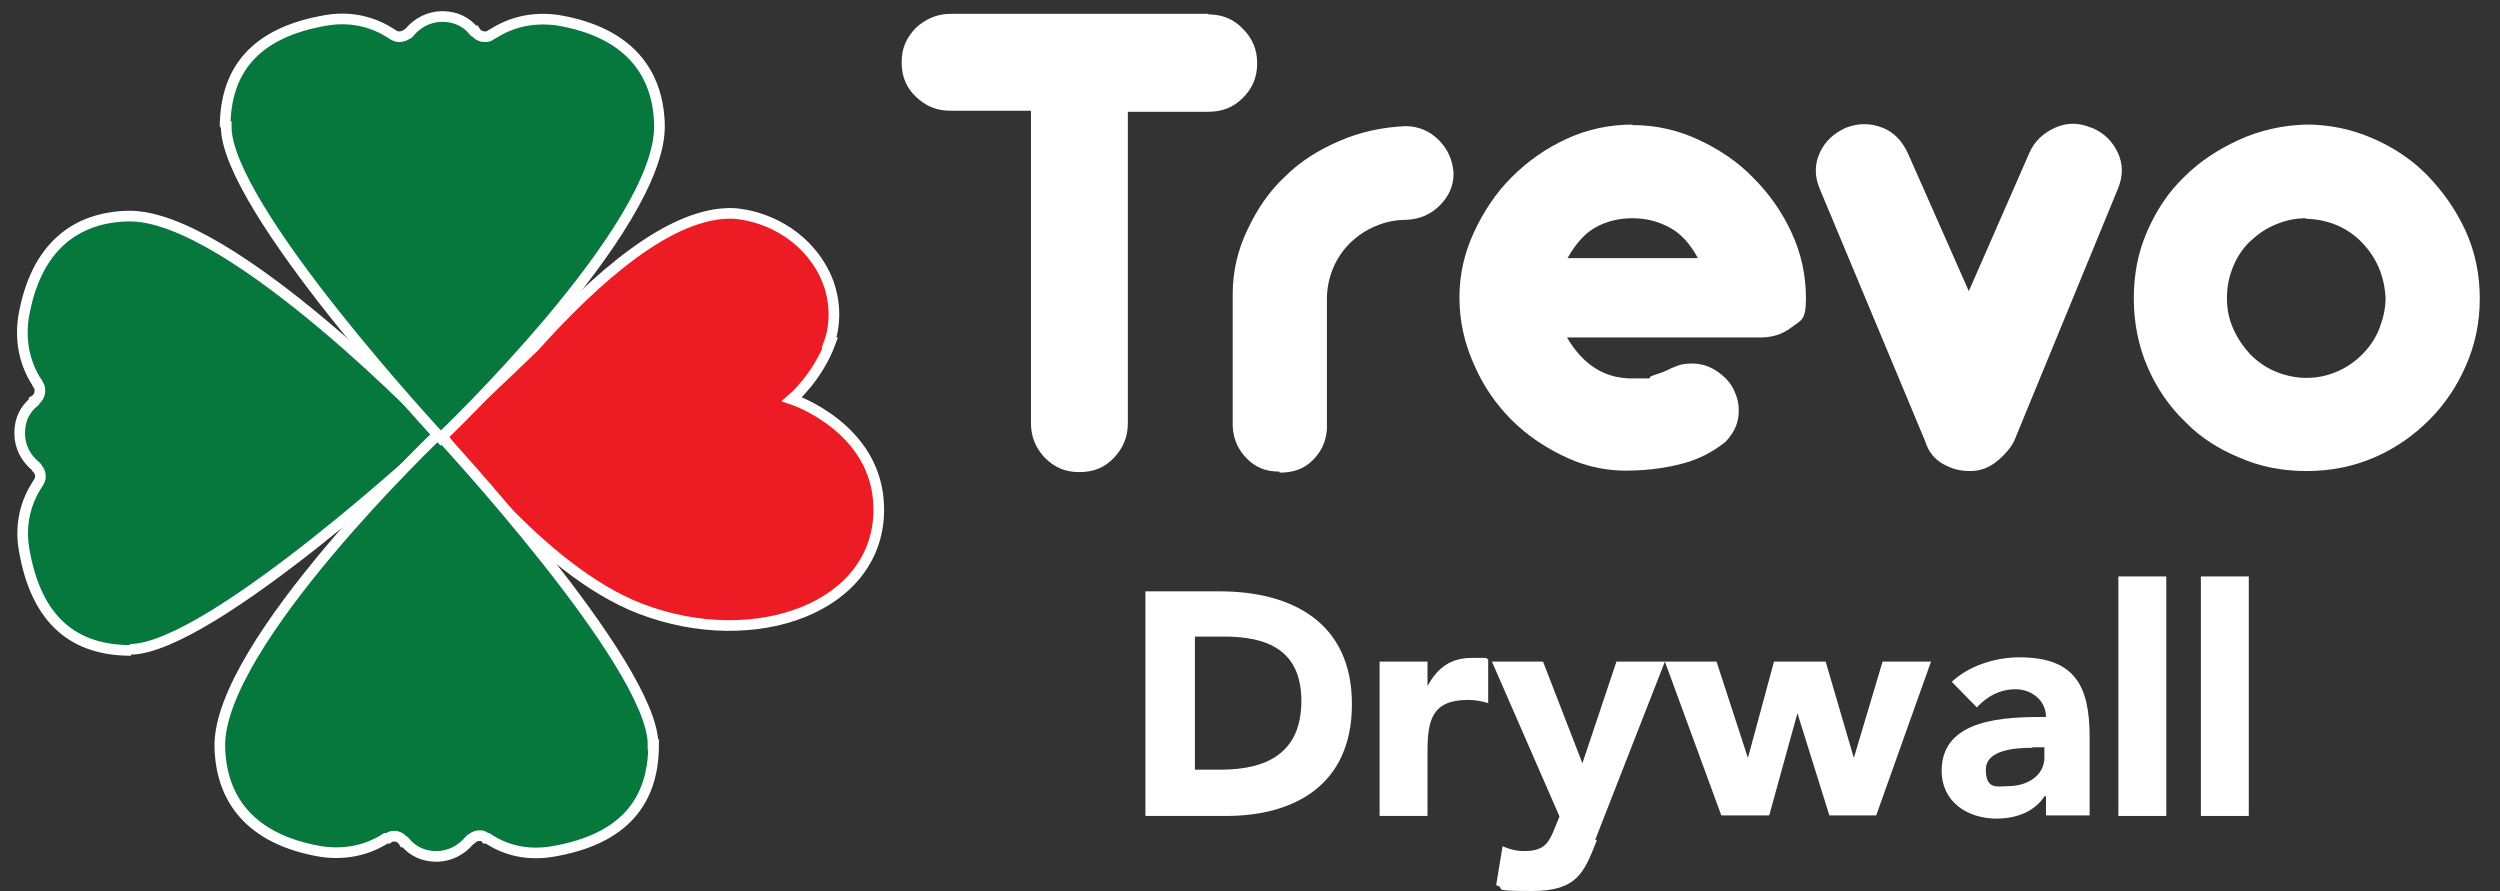
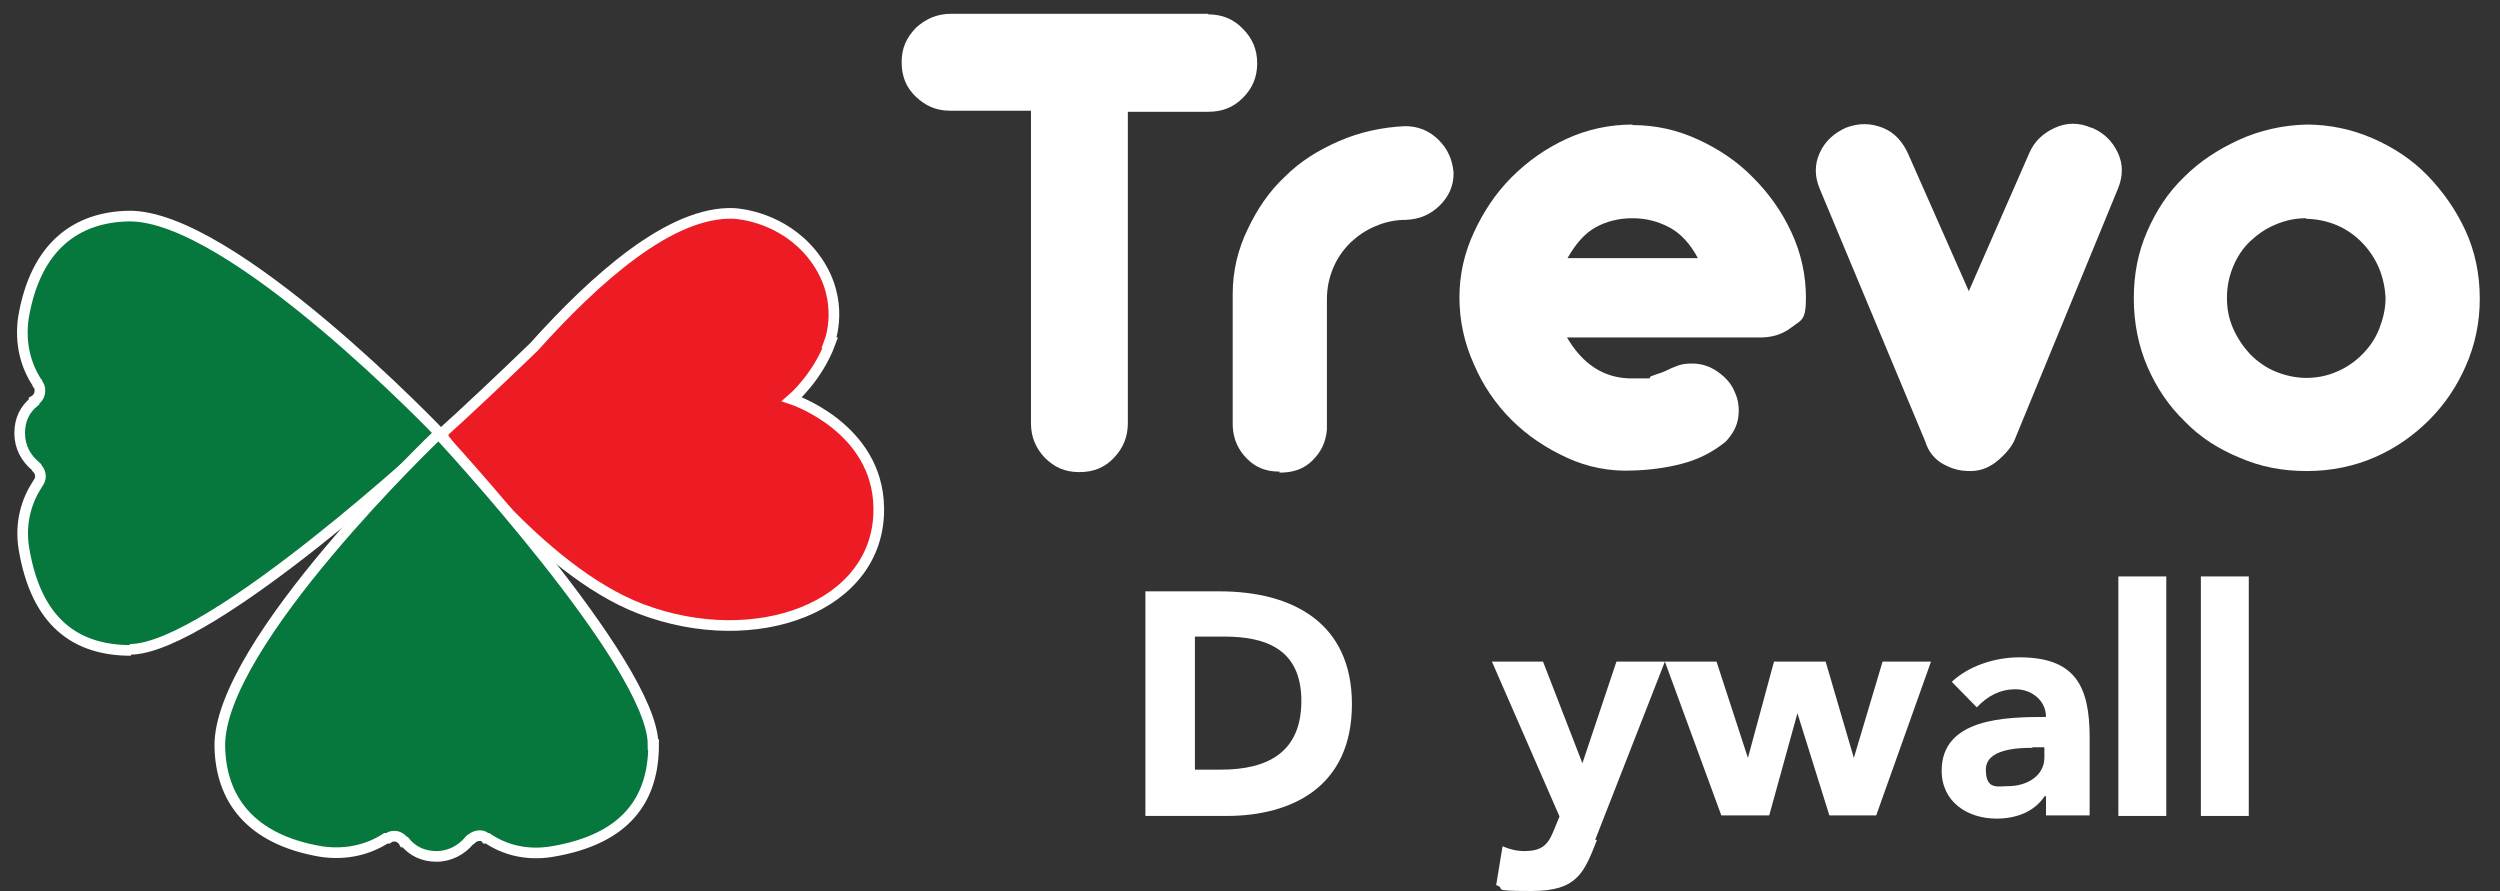
<svg xmlns="http://www.w3.org/2000/svg" id="Layer_2" version="1.1" viewBox="0 0 469.7 167.4">
  <rect x="0" y="0" width="469.7" height="167.4" fill="#333333" stroke="none" />
  <defs>
    <style>
      .st0 {
        fill: #fff;
      }

      .st1 {
        fill: #ed1c24;
      }

      .st1, .st2 {
        stroke: #fff;
        stroke-miterlimit: 10;
        stroke-width: 2px;
      }

      .st2 {
        fill: #06773d;
      }
    </style>
  </defs>
  <g id="Layer_1-2">
    <g>
      <path class="st1" d="M155.8,64.4c.6-1.6,2.8-9.2-3.3-16.7-5.5-6.7-13.1-7.5-14.6-7.6-11.9-.5-26.1,12.3-37.6,25.1-13.4,12.9-17.5,16.4-17.5,16.4,0,0,18.4,25.5,37.6,32.8,21.5,8.2,45-.3,44.7-19-.2-15.1-16.3-20.4-16.3-20.4,0,0,4.8-4.1,7.2-10.6h-.2Z" />
      <path class="st2" d="M24.6,122.2c-10.4,0-17.8-5.3-20.1-19.1-.8-4.9.5-9,2.5-12.1l.2-.3c.2-.3.4-.7.4-1.2s-.2-1.1-.6-1.5c0-.2-.2-.3-.3-.4-1.8-1.5-3-3.6-3-6.2s1-4.5,2.7-5.9v-.2c.7-.4,1.1-1.1,1.1-1.9s-.2-.9-.4-1.2c0,0,0-.3-.2-.4-2-3.1-3.2-7.2-2.5-12.1,2.3-13.7,10.2-18.9,19.7-19.1,19.3-.4,58.8,41.1,58.8,41.1,0,0-43.3,40.3-58.5,40.3h.2v.2Z" />
      <path class="st2" d="M122.8,139.9c0,10.4-5.3,17.8-19.1,20.1-4.9.8-9-.4-12.1-2.5h-.3c-.3-.4-.7-.5-1.2-.5s-1.1.2-1.5.6c-.2,0-.3.2-.4.3-1.5,1.8-3.7,3-6.2,3s-4.5-1-5.9-2.7h-.2c-.4-.7-1.1-1.1-1.8-1.1s-.9.2-1.2.4h-.4c-3.1,2-7.2,3.2-12.1,2.5-13.7-2.3-18.9-10.2-19.1-19.7-.4-19.3,41.1-58.8,41.1-58.8,0,0,40.3,43.3,40.3,58.4h0Z" />
-       <path class="st2" d="M42.3,23.9c0-10.4,5.3-17.8,19.1-20.1,4.9-.8,9,.5,12.1,2.5l.3.2c.3.2.7.4,1.2.4s1.1-.2,1.5-.5c.2,0,.3-.2.4-.3,1.5-1.8,3.7-3,6.2-3s4.5,1,5.9,2.7h.2c.4.7,1.1,1.1,1.9,1.1s.9-.2,1.2-.4l.4-.2c3.1-2,7.2-3.2,12.1-2.5,13.7,2.3,18.9,10.2,19.1,19.7.4,19.3-41.1,58.8-41.1,58.8,0,0-40.3-43.3-40.3-58.5h-.2Z" />
      <g>
        <g>
          <path class="st0" d="M227,2.7c2.6,0,4.8.9,6.5,2.7,1.8,1.8,2.7,3.9,2.7,6.5s-.9,4.7-2.7,6.5-3.9,2.6-6.5,2.6h-15.1v58.5c0,2.6-.9,4.7-2.6,6.5-1.7,1.8-3.8,2.7-6.5,2.7s-4.7-.9-6.5-2.7c-1.7-1.8-2.6-3.9-2.6-6.5V20.8h-15.2c-2.6,0-4.6-.9-6.4-2.6-1.8-1.7-2.7-3.8-2.7-6.5s.9-4.6,2.7-6.5c1.9-1.7,4-2.6,6.5-2.6h48.4Z" />
          <path class="st0" d="M240.3,88.6c-2.5,0-4.4-.8-6-2.4s-2.6-3.6-2.7-6.2v-24.8c0-4.3,1-8.4,2.8-12.1,1.8-3.8,4-7.1,7-9.9,2.9-2.9,6.3-5,10.2-6.7s8.1-2.6,12.4-2.8c2.5,0,4.6.9,6.3,2.6,1.7,1.7,2.6,3.7,2.8,6.2,0,2.5-.9,4.4-2.6,6.1s-3.8,2.6-6.3,2.7c-2.1,0-3.9.4-5.8,1.2s-3.3,1.8-4.7,3.1c-1.4,1.4-2.5,3-3.2,4.7-.8,1.9-1.2,3.8-1.2,6v24.4c-.2,2.4-1.1,4.2-2.7,5.8s-3.6,2.3-6.2,2.3h0v-.2h-.1Z" />
          <path class="st0" d="M306.7,23.5c4.3,0,8.4.9,12.3,2.7s7.4,4.1,10.4,7.2c3,3,5.4,6.4,7.2,10.3s2.7,8,2.7,12.3-.9,4.1-2.7,5.5c-1.8,1.4-3.9,2-6.5,1.9h-35.7c3,5.1,7,7.7,12.2,7.7s2.7,0,3.6-.4,1.9-.6,2.7-1c.8-.4,1.5-.7,2.3-1s1.7-.4,2.7-.4c1.9,0,3.5.6,4.9,1.6s2.5,2.2,3.1,3.7c.7,1.5.9,3,.7,4.7-.2,1.7-1,3.2-2.4,4.7-2.5,2-5.1,3.3-8.1,4.1s-6.1,1.2-9.3,1.3c-4.3.2-8.5-.6-12.4-2.4s-7.4-4.1-10.4-7.1-5.4-6.5-7.1-10.5c-1.8-4-2.7-8.2-2.7-12.5s.9-8.3,2.7-12.2c1.8-3.9,4.1-7.4,7.1-10.4,3-3,6.4-5.4,10.3-7.2,3.9-1.8,8.1-2.7,12.5-2.7h-.1ZM319,48.5c-1.5-2.8-3.3-4.7-5.4-5.8s-4.3-1.7-6.9-1.7-4.9.6-6.9,1.7-3.7,3-5.3,5.8h24.5,0Z" />
          <path class="st0" d="M393,24c2.4,1,3.9,2.6,4.9,4.7s1,4.4,0,6.8l-19.5,47.4c-.5,1-1.4,2.2-2.9,3.5s-3.2,2.1-5.3,2.1-3.4-.4-5.1-1.3c-1.6-.9-2.8-2.3-3.4-4.3l-19.8-47.4c-1-2.4-1-4.6,0-6.8s2.7-3.7,4.9-4.7c2.4-.9,4.6-.9,6.9,0s3.8,2.7,4.8,4.9l11.4,25.8,11.3-25.8c1-2.4,2.7-3.9,4.9-4.9s4.5-1,6.8,0h.1Z" />
          <path class="st0" d="M433.3,23.4c4.4,0,8.6.9,12.5,2.6s7.4,4,10.3,7,5.3,6.4,7.1,10.3c1.8,3.9,2.7,8.2,2.7,12.8s-.9,8.7-2.6,12.6-4,7.3-6.9,10.2-6.3,5.3-10.2,7-8.2,2.6-12.8,2.6-8.7-.8-12.6-2.5c-3.9-1.6-7.4-3.8-10.3-6.8-3-2.9-5.3-6.3-7-10.2s-2.6-8.3-2.6-12.9.8-8.7,2.5-12.6,3.9-7.3,6.9-10.2c3-3,6.4-5.2,10.3-7s8.3-2.8,12.8-2.9h0ZM433.3,41c-2.1,0-3.9.4-5.8,1.2s-3.3,1.8-4.7,3.1-2.5,3-3.2,4.7c-.8,1.9-1.2,3.8-1.2,6s.4,4,1.2,5.8,1.9,3.4,3.2,4.8c1.4,1.4,3,2.5,4.7,3.2s3.7,1.2,5.8,1.2,4-.4,5.8-1.2c1.9-.8,3.4-1.9,4.7-3.2,1.4-1.4,2.5-3,3.2-4.8s1.2-3.7,1.2-5.8c-.2-4.1-1.7-7.6-4.4-10.4s-6.3-4.4-10.6-4.5h0Z" />
        </g>
        <g>
          <path class="st0" d="M215.2,111.1h13.9c13.6,0,24.9,5.8,24.9,21.2s-11.1,21-23.6,21h-15.2v-42.1h0ZM224.6,144.6h4.8c8.7,0,15.1-3.2,15.1-12.9s-6.6-12.1-14.5-12.1h-5.5v25h0Z" />
-           <path class="st0" d="M259.2,124.3h9v4.6h0c1.9-3.5,4.4-5.3,8.4-5.3s2.2,0,3,.3v8.2c-1.3-.4-2.5-.6-3.8-.6-6.8,0-7.6,3.9-7.6,9.7v12.1h-9v-28.9h0Z" />
          <path class="st0" d="M300,157.9c-2.4,6.1-3.7,9.5-12.2,9.5s-4.5-.4-6.7-1.1l1.2-7.3c1.4.6,2.7.9,4.1.9,4,0,4.7-1.8,5.9-4.8l.7-1.7-12.7-29.1h9.6l7.4,19.1h0l6.4-19.1h9.1l-13.1,33.5h.3Z" />
          <path class="st0" d="M313,124.3h9.5l5.9,18.1h0l4.9-18.1h9.7l5.3,18.1h0l5.4-18.1h9.1l-10.3,28.9h-8.8l-6-19.2h0l-5.3,19.2h-9l-10.6-28.9h.2Z" />
          <path class="st0" d="M384.2,149.5h0c-2,3.1-5.5,4.3-9.1,4.3-5.4,0-10.3-3.1-10.3-9,0-9.9,12.1-10.1,19.6-10.1,0-3.1-2.7-5.2-5.7-5.2s-5.3,1.3-7.3,3.4l-4.7-4.8c3.2-3,8.1-4.6,12.7-4.6,10.4,0,13.2,5.3,13.2,15v14.7h-8.2v-3.6h-.2ZM381.9,140.5c-2.8,0-8.8.2-8.8,4.1s2.3,3.1,4.2,3.1c3.5,0,6.8-1.9,6.8-5.4v-1.9h-2.3,0Z" />
          <path class="st0" d="M398,108.3h9v45h-9v-45Z" />
          <path class="st0" d="M413.5,108.3h9v45h-9v-45Z" />
        </g>
      </g>
    </g>
  </g>
</svg>